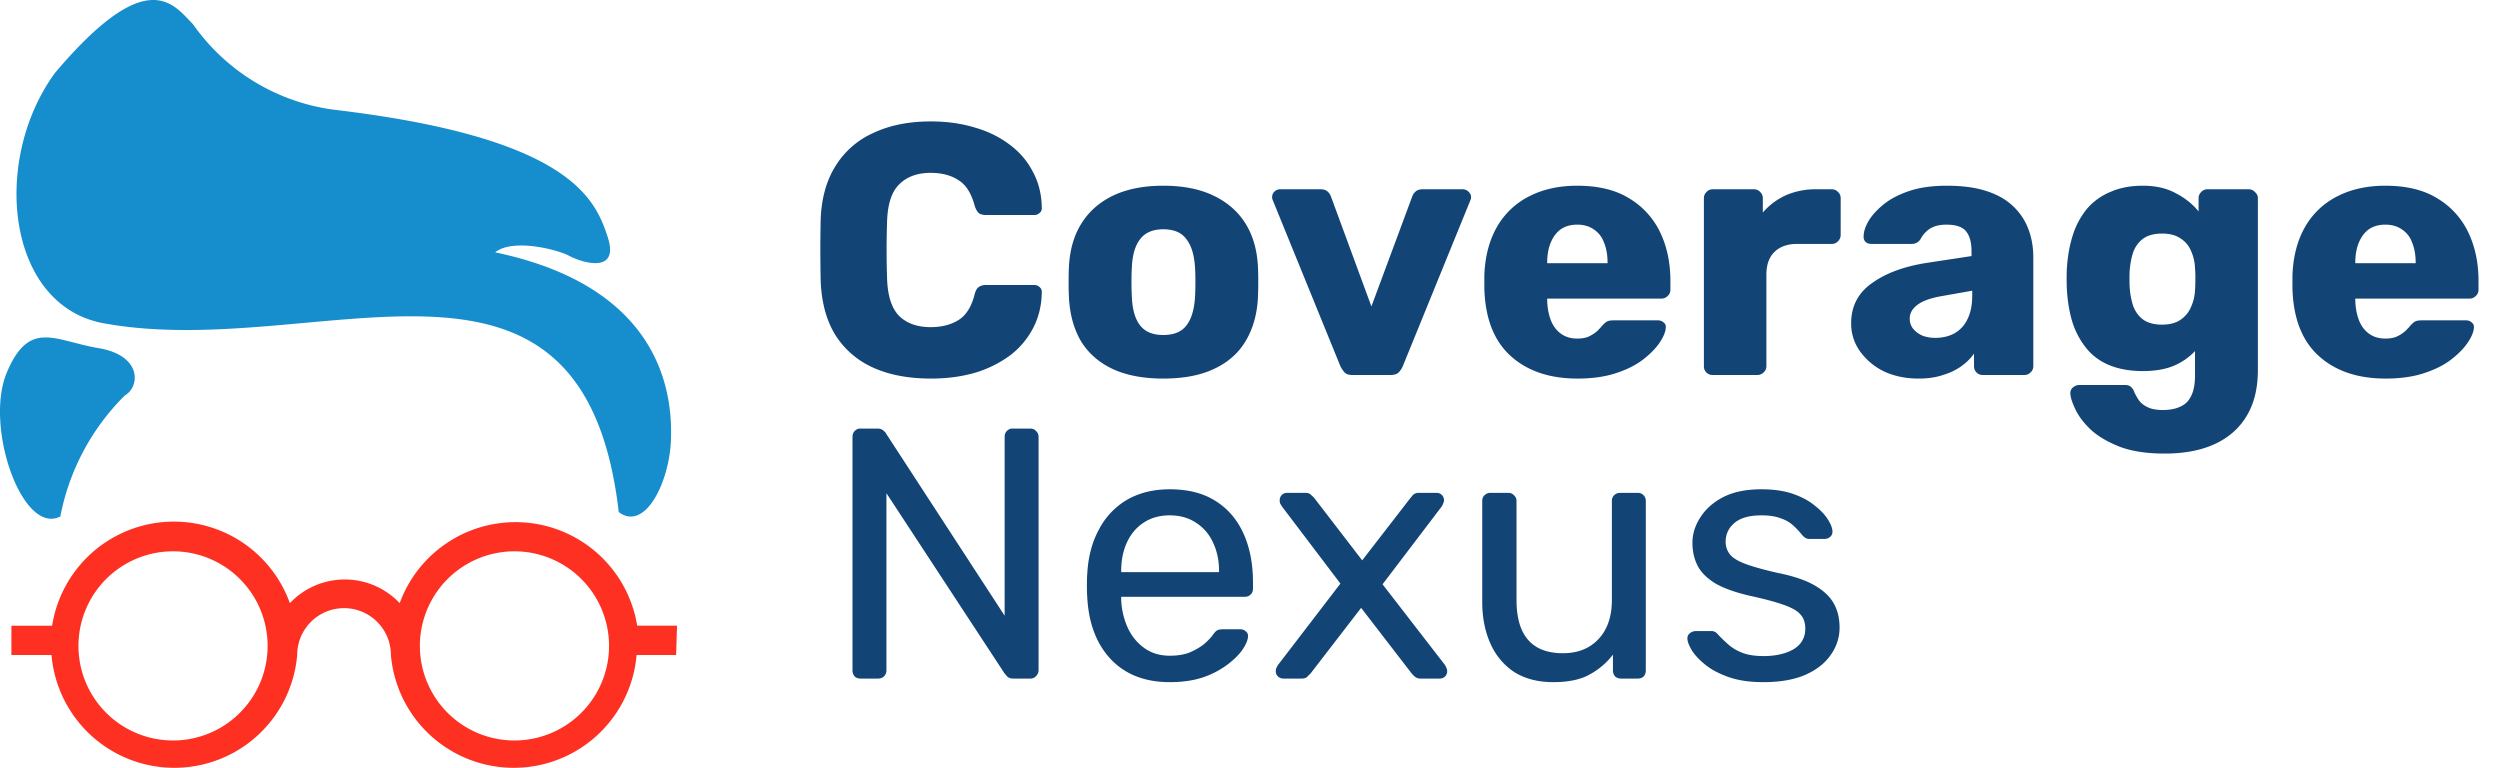
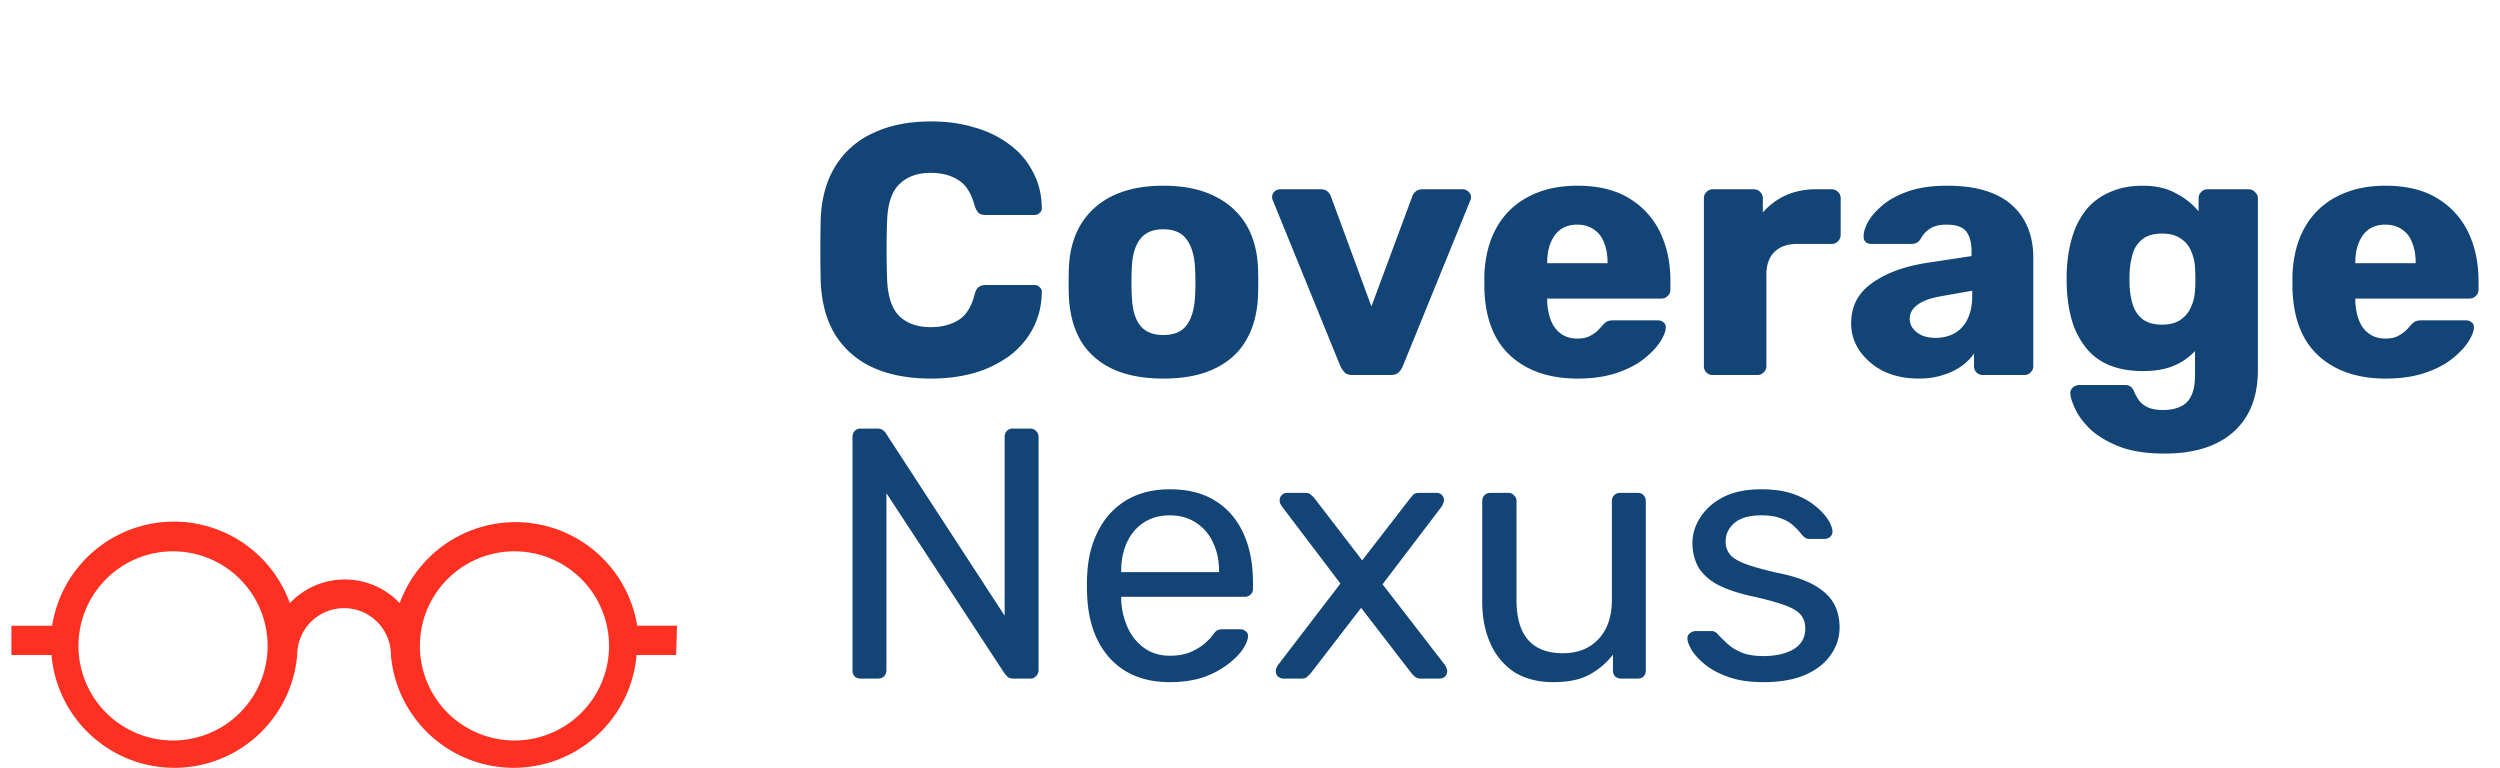
<svg xmlns="http://www.w3.org/2000/svg" width="140" height="43" fill="none">
  <path d="M52.14 21.2c-1.267 0-2.353-.207-3.26-.62a4.821 4.821 0 01-2.1-1.82c-.493-.8-.767-1.793-.82-2.98a77.714 77.714 0 010-3.56c.053-1.16.333-2.14.84-2.94a4.76 4.76 0 012.12-1.84c.907-.427 1.98-.64 3.22-.64.88 0 1.693.113 2.44.34.747.213 1.4.533 1.96.96.56.413.993.92 1.3 1.52.32.587.487 1.253.5 2a.327.327 0 01-.12.3c-.08.08-.18.12-.3.12h-2.7c-.173 0-.307-.033-.4-.1-.093-.08-.173-.22-.24-.42-.187-.707-.493-1.187-.92-1.44-.413-.267-.927-.4-1.54-.4-.733 0-1.313.207-1.74.62-.427.4-.66 1.073-.7 2.02a47.048 47.048 0 000 3.36c.04.947.273 1.627.7 2.04.427.4 1.007.6 1.74.6.613 0 1.133-.133 1.56-.4.427-.267.727-.747.9-1.44.053-.2.127-.333.22-.4a.682.682 0 01.42-.12h2.7c.12 0 .22.04.3.12.093.08.133.18.12.3-.013.747-.18 1.42-.5 2.02a4.552 4.552 0 01-1.3 1.52 6.4 6.4 0 01-1.96.96c-.747.213-1.56.32-2.44.32zm13.003 0c-1.12 0-2.067-.18-2.84-.54-.76-.36-1.347-.873-1.76-1.54-.4-.68-.627-1.487-.68-2.42-.013-.267-.02-.567-.02-.9 0-.347.007-.647.02-.9.053-.947.293-1.753.72-2.42s1.02-1.18 1.78-1.54c.773-.36 1.7-.54 2.78-.54 1.093 0 2.02.18 2.78.54.773.36 1.373.873 1.8 1.54.427.667.667 1.473.72 2.42.013.253.02.553.02.9 0 .333-.007.633-.02.9-.053.933-.287 1.74-.7 2.42-.4.667-.987 1.18-1.76 1.54-.76.36-1.707.54-2.84.54zm0-2.44c.6 0 1.033-.18 1.3-.54.28-.36.44-.9.48-1.62.013-.2.02-.467.02-.8s-.007-.6-.02-.8c-.04-.707-.2-1.24-.48-1.6-.267-.373-.7-.56-1.3-.56-.587 0-1.02.187-1.3.56-.28.36-.433.893-.46 1.6-.013.2-.02.467-.02.8s.007.6.02.8c.027.72.18 1.26.46 1.62.28.36.713.54 1.3.54zM75.739 21c-.2 0-.346-.047-.44-.14a1.69 1.69 0 01-.24-.36l-3.78-9.28a.396.396 0 01-.04-.18c0-.12.04-.22.12-.3a.463.463 0 01.34-.14h2.26c.174 0 .307.047.4.14a.666.666 0 01.18.28l2.26 6.14 2.28-6.14a.664.664 0 01.18-.28c.094-.093.227-.14.4-.14h2.26a.44.44 0 01.32.14c.094.08.14.18.14.3a.398.398 0 01-.04.18l-3.78 9.28a1.068 1.068 0 01-.24.36c-.093.093-.246.14-.46.14h-2.12zm12.604.2c-1.573 0-2.826-.427-3.76-1.28-.933-.853-1.42-2.12-1.46-3.8v-.7c.04-1.053.274-1.953.7-2.7a4.3 4.3 0 011.8-1.72c.774-.4 1.674-.6 2.7-.6 1.174 0 2.14.233 2.9.7a4.432 4.432 0 011.74 1.9c.387.8.58 1.713.58 2.74v.48a.457.457 0 01-.16.36.463.463 0 01-.34.14h-6.4v.14c.014.387.08.74.2 1.06.12.32.307.573.56.76.254.187.56.28.92.28.267 0 .487-.04.66-.12a2.08 2.08 0 00.46-.3c.12-.12.214-.22.28-.3.12-.133.214-.213.28-.24.08-.04.2-.06.36-.06h2.48c.134 0 .24.04.32.12.094.067.134.167.12.3-.013.227-.126.5-.34.82-.213.32-.526.64-.94.96-.4.307-.906.56-1.52.76-.613.2-1.326.3-2.14.3zm-1.7-6.46h3.38v-.04c0-.427-.066-.8-.2-1.12a1.47 1.47 0 00-.58-.74c-.253-.173-.56-.26-.92-.26s-.666.087-.92.26c-.24.173-.426.42-.56.74-.133.32-.2.693-.2 1.12v.04zM95.918 21a.487.487 0 01-.36-.14.487.487 0 01-.14-.36v-9.4c0-.133.047-.247.14-.34a.456.456 0 01.36-.16h2.3c.147 0 .267.053.36.16a.46.46 0 01.14.34v.8c.36-.413.787-.733 1.28-.96a4.118 4.118 0 011.7-.34h.88c.134 0 .247.047.34.14.107.093.16.213.16.36v2.06a.496.496 0 01-.16.36.461.461 0 01-.34.14h-1.94c-.546 0-.973.153-1.28.46-.293.293-.44.713-.44 1.26v5.12a.457.457 0 01-.16.36.488.488 0 01-.36.14h-2.48zm11.527.2c-.72 0-1.367-.133-1.94-.4a3.572 3.572 0 01-1.34-1.12 2.648 2.648 0 01-.5-1.58c0-.947.386-1.693 1.16-2.24.773-.56 1.8-.94 3.08-1.14l2.5-.38v-.28c0-.48-.1-.847-.3-1.1-.2-.253-.567-.38-1.1-.38-.374 0-.68.073-.92.22a1.565 1.565 0 00-.54.6.575.575 0 01-.5.26h-2.24c-.147 0-.26-.04-.34-.12a.402.402 0 01-.1-.32c0-.24.086-.513.26-.82.186-.32.466-.633.84-.94.373-.307.853-.56 1.44-.76.586-.2 1.293-.3 2.12-.3.866 0 1.606.1 2.22.3.613.2 1.106.48 1.48.84.386.36.673.787.86 1.28.186.48.28 1.013.28 1.6v6.08a.459.459 0 01-.16.36.465.465 0 01-.34.14h-2.32a.486.486 0 01-.36-.14.485.485 0 01-.14-.36v-.7a2.921 2.921 0 01-.7.7c-.294.213-.64.38-1.04.5-.387.133-.84.2-1.36.2zm.94-2.28c.386 0 .733-.08 1.04-.24a1.75 1.75 0 00.74-.78c.186-.36.28-.807.28-1.34v-.28l-1.7.3c-.627.107-1.087.273-1.38.5-.28.213-.42.467-.42.76 0 .227.066.42.2.58.133.16.306.287.52.38.213.08.453.12.72.12zm12.836 6.48c-1.026 0-1.88-.133-2.56-.4-.666-.267-1.2-.587-1.6-.96-.386-.373-.666-.747-.84-1.12-.173-.36-.266-.647-.28-.86a.406.406 0 01.14-.36.56.56 0 01.38-.14h2.54c.12 0 .22.027.3.08a.646.646 0 01.22.32c.067.147.154.3.26.46.12.16.28.287.48.38.214.107.5.16.86.16.4 0 .734-.067 1-.2.267-.12.467-.327.6-.62.134-.28.2-.66.2-1.14v-1.34a3.51 3.51 0 01-1.18.82c-.48.2-1.06.3-1.74.3-.68 0-1.28-.1-1.8-.3-.52-.2-.953-.5-1.3-.9a4.44 4.44 0 01-.82-1.46c-.186-.573-.3-1.233-.34-1.98a13.872 13.872 0 010-1.04c.04-.72.154-1.367.34-1.94a4.406 4.406 0 01.8-1.48c.36-.413.8-.727 1.32-.94.52-.227 1.12-.34 1.8-.34.72 0 1.334.14 1.84.42.52.267.947.607 1.28 1.02v-.74c0-.133.047-.247.14-.34a.458.458 0 01.36-.16h2.3c.147 0 .267.053.36.16.107.093.16.207.16.34v9.62c0 1.013-.206 1.867-.62 2.56-.413.693-1.006 1.22-1.78 1.58-.773.36-1.713.54-2.82.54zm-.14-7.22c.427 0 .774-.093 1.04-.28.267-.187.46-.427.58-.72.134-.293.207-.607.22-.94.014-.147.02-.353.02-.62a6.34 6.34 0 00-.02-.6 2.513 2.513 0 00-.22-.96 1.487 1.487 0 00-.58-.7c-.266-.187-.613-.28-1.04-.28-.44 0-.793.093-1.06.28a1.63 1.63 0 00-.56.76c-.106.32-.173.673-.2 1.06-.013.293-.013.593 0 .9.027.387.094.74.2 1.06.12.32.307.573.56.76.267.187.62.28 1.06.28zm12.516 3.02c-1.573 0-2.826-.427-3.76-1.28-.933-.853-1.42-2.12-1.46-3.8v-.7c.04-1.053.274-1.953.7-2.7a4.3 4.3 0 011.8-1.72c.774-.4 1.674-.6 2.7-.6 1.174 0 2.14.233 2.9.7a4.424 4.424 0 011.74 1.9c.387.8.58 1.713.58 2.74v.48a.455.455 0 01-.16.36.461.461 0 01-.34.14h-6.4v.14c.014.387.08.74.2 1.06.12.32.307.573.56.76.254.187.56.28.92.28.267 0 .487-.04.66-.12a2.08 2.08 0 00.46-.3c.12-.12.214-.22.28-.3.12-.133.214-.213.28-.24.08-.04.2-.06.36-.06h2.48c.134 0 .24.04.32.12.094.067.134.167.12.3-.013.227-.126.5-.34.82-.213.32-.526.64-.94.96-.4.307-.906.56-1.52.76-.613.2-1.326.3-2.14.3zm-1.7-6.46h3.38v-.04c0-.427-.066-.8-.2-1.12a1.467 1.467 0 00-.58-.74c-.253-.173-.56-.26-.92-.26s-.666.087-.92.26c-.24.173-.426.42-.56.74-.133.32-.2.693-.2 1.12v.04zM48.2 38c-.147 0-.26-.04-.34-.12a.505.505 0 01-.12-.34V24.48c0-.147.04-.26.12-.34a.423.423 0 01.34-.14h.92c.16 0 .28.04.36.12.08.067.127.12.14.16l6.64 10.2v-10c0-.147.04-.26.12-.34a.423.423 0 01.34-.14h.96c.147 0 .26.047.34.14.093.08.14.193.14.34v13.04a.463.463 0 01-.14.34.4.4 0 01-.32.14h-.96c-.147 0-.26-.04-.34-.12a2.852 2.852 0 00-.14-.16l-6.62-10.1v9.92a.463.463 0 01-.14.34c-.08.08-.193.12-.34.12h-.96zm17.307.2c-1.374 0-2.467-.42-3.28-1.26-.814-.853-1.26-2.013-1.34-3.48a8.917 8.917 0 01-.02-.66c0-.28.006-.507.02-.68.053-.947.273-1.773.66-2.48a4.128 4.128 0 011.58-1.66c.68-.387 1.473-.58 2.38-.58 1.013 0 1.86.213 2.54.64.693.427 1.22 1.033 1.58 1.82.36.787.54 1.707.54 2.76v.34c0 .147-.047.26-.14.34a.432.432 0 01-.32.12h-6.92v.18a4.24 4.24 0 00.36 1.54c.213.467.52.847.92 1.14.4.293.88.44 1.44.44.48 0 .88-.073 1.2-.22.32-.147.58-.307.78-.48.2-.187.333-.327.4-.42.12-.173.213-.273.28-.3.066-.04.173-.06.32-.06h.96c.133 0 .24.04.32.12.093.067.133.167.12.3-.014.2-.12.447-.32.74-.2.28-.487.56-.86.84a5.01 5.01 0 01-1.36.7c-.534.173-1.147.26-1.84.26zm-2.72-6.16h5.48v-.06c0-.6-.114-1.133-.34-1.6a2.527 2.527 0 00-.94-1.1c-.414-.28-.907-.42-1.48-.42-.574 0-1.067.14-1.48.42-.4.267-.707.633-.92 1.1-.214.467-.32 1-.32 1.6v.06zM71.863 38a.453.453 0 01-.3-.12.407.407 0 01-.12-.3c0-.04.007-.087.02-.14.027-.067.067-.14.12-.22l3.48-4.54-3.26-4.3a1.936 1.936 0 01-.12-.2.654.654 0 01-.02-.16.407.407 0 01.42-.42h1.02c.147 0 .254.04.32.12.08.067.147.133.2.2l2.66 3.46 2.66-3.44.18-.22a.46.46 0 01.34-.12h.98a.407.407 0 01.42.42.356.356 0 01-.04.16.693.693 0 01-.1.2l-3.3 4.34 3.48 4.5c.054.08.087.147.1.2a.35.35 0 01.04.16.407.407 0 01-.42.42h-1.06a.484.484 0 01-.32-.1 1.412 1.412 0 01-.2-.2l-2.82-3.66-2.82 3.66-.2.2c-.066.067-.173.1-.32.1h-1.02zm15.122.2c-.853 0-1.58-.187-2.18-.56a3.677 3.677 0 01-1.34-1.6c-.307-.68-.46-1.46-.46-2.34v-5.64c0-.133.04-.24.12-.32a.463.463 0 01.34-.14h1a.4.4 0 01.32.14.4.4 0 01.14.32v5.54c0 1.987.867 2.98 2.6 2.98.827 0 1.487-.26 1.98-.78.507-.533.76-1.267.76-2.2v-5.54c0-.133.04-.24.12-.32a.463.463 0 01.34-.14h.98c.147 0 .26.047.34.14.08.08.12.187.12.32v9.48c0 .133-.04.247-.12.34-.08.08-.193.12-.34.12h-.92a.505.505 0 01-.34-.12.505.505 0 01-.12-.34v-.88c-.36.467-.8.84-1.32 1.12-.507.28-1.18.42-2.02.42zm11.751 0c-.746 0-1.386-.093-1.92-.28-.533-.187-.966-.413-1.3-.68-.333-.267-.586-.533-.76-.8-.16-.267-.246-.48-.26-.64-.013-.147.034-.26.14-.34a.532.532 0 01.32-.12h.88c.08 0 .14.013.18.04.054.013.12.067.2.16.174.187.367.373.58.56.214.187.474.34.78.46.32.12.714.18 1.18.18.68 0 1.24-.127 1.68-.38.44-.267.66-.653.66-1.16 0-.333-.093-.6-.28-.8-.173-.2-.493-.38-.96-.54-.453-.16-1.08-.327-1.88-.5-.8-.187-1.433-.413-1.9-.68-.466-.28-.8-.607-1-.98-.2-.387-.3-.82-.3-1.3 0-.493.147-.967.44-1.42.294-.467.72-.847 1.28-1.14.574-.293 1.287-.44 2.14-.44.694 0 1.287.087 1.78.26.494.173.9.393 1.22.66.32.253.56.507.72.76.16.253.247.467.26.64a.398.398 0 01-.12.34c-.093.08-.2.12-.32.12h-.84a.46.46 0 01-.24-.06 1.611 1.611 0 01-.16-.14 4.208 4.208 0 00-.48-.52 1.877 1.877 0 00-.7-.42c-.28-.12-.653-.18-1.12-.18-.666 0-1.166.14-1.5.42-.333.28-.5.633-.5 1.06 0 .253.074.48.22.68.147.2.427.38.84.54.414.16 1.027.333 1.84.52.88.173 1.574.407 2.08.7.507.293.867.633 1.08 1.02.214.387.32.833.32 1.34 0 .56-.166 1.073-.5 1.54-.32.467-.8.84-1.44 1.12-.626.267-1.406.4-2.34.4z" fill="#124476" />
-   <path d="M3.069 4.096C-.506 9.016.379 17.1 5.79 18.1c12.02 2.214 26.86-6.723 28.86 10.577 1.46 1.099 2.821-1.64 2.92-3.985.098-2.345-.28-8.56-9.84-10.56.984-.804 3.526-.148 4.15.197.622.344 2.853 1.082 2.148-1.066-.706-2.149-2.132-5.56-15.317-7.117a11.478 11.478 0 01-7.903-4.789c-1.1-1.115-2.542-3.41-7.74 2.74zm.31 24.827c.493-2.57 1.75-4.93 3.607-6.772.87-.509.968-2.247-1.475-2.657-2.444-.41-3.87-1.64-5.133 1.378-1.263 3.017.87 9.134 3 8.051z" fill="#168DCC" />
-   <path d="M37.913 35.039h-2.23a6.904 6.904 0 00-13.3-1.263 4.23 4.23 0 00-6.15 0A6.903 6.903 0 002.919 35.04H.638v1.64h2.247a6.904 6.904 0 0013.758 0 2.624 2.624 0 015.248 0 6.904 6.904 0 0013.758 0h2.214l.05-1.64zM9.69 41.467a5.296 5.296 0 110-10.593 5.296 5.296 0 010 10.593zm19.12 0a5.296 5.296 0 110-10.593 5.296 5.296 0 010 10.593z" fill="#FD3022" />
+   <path d="M37.913 35.039h-2.23a6.904 6.904 0 00-13.3-1.263 4.23 4.23 0 00-6.15 0A6.903 6.903 0 002.919 35.04H.638v1.64h2.247a6.904 6.904 0 0013.758 0 2.624 2.624 0 015.248 0 6.904 6.904 0 0013.758 0h2.214l.05-1.64zM9.69 41.467a5.296 5.296 0 110-10.593 5.296 5.296 0 010 10.593zm19.12 0a5.296 5.296 0 110-10.593 5.296 5.296 0 010 10.593" fill="#FD3022" />
</svg>